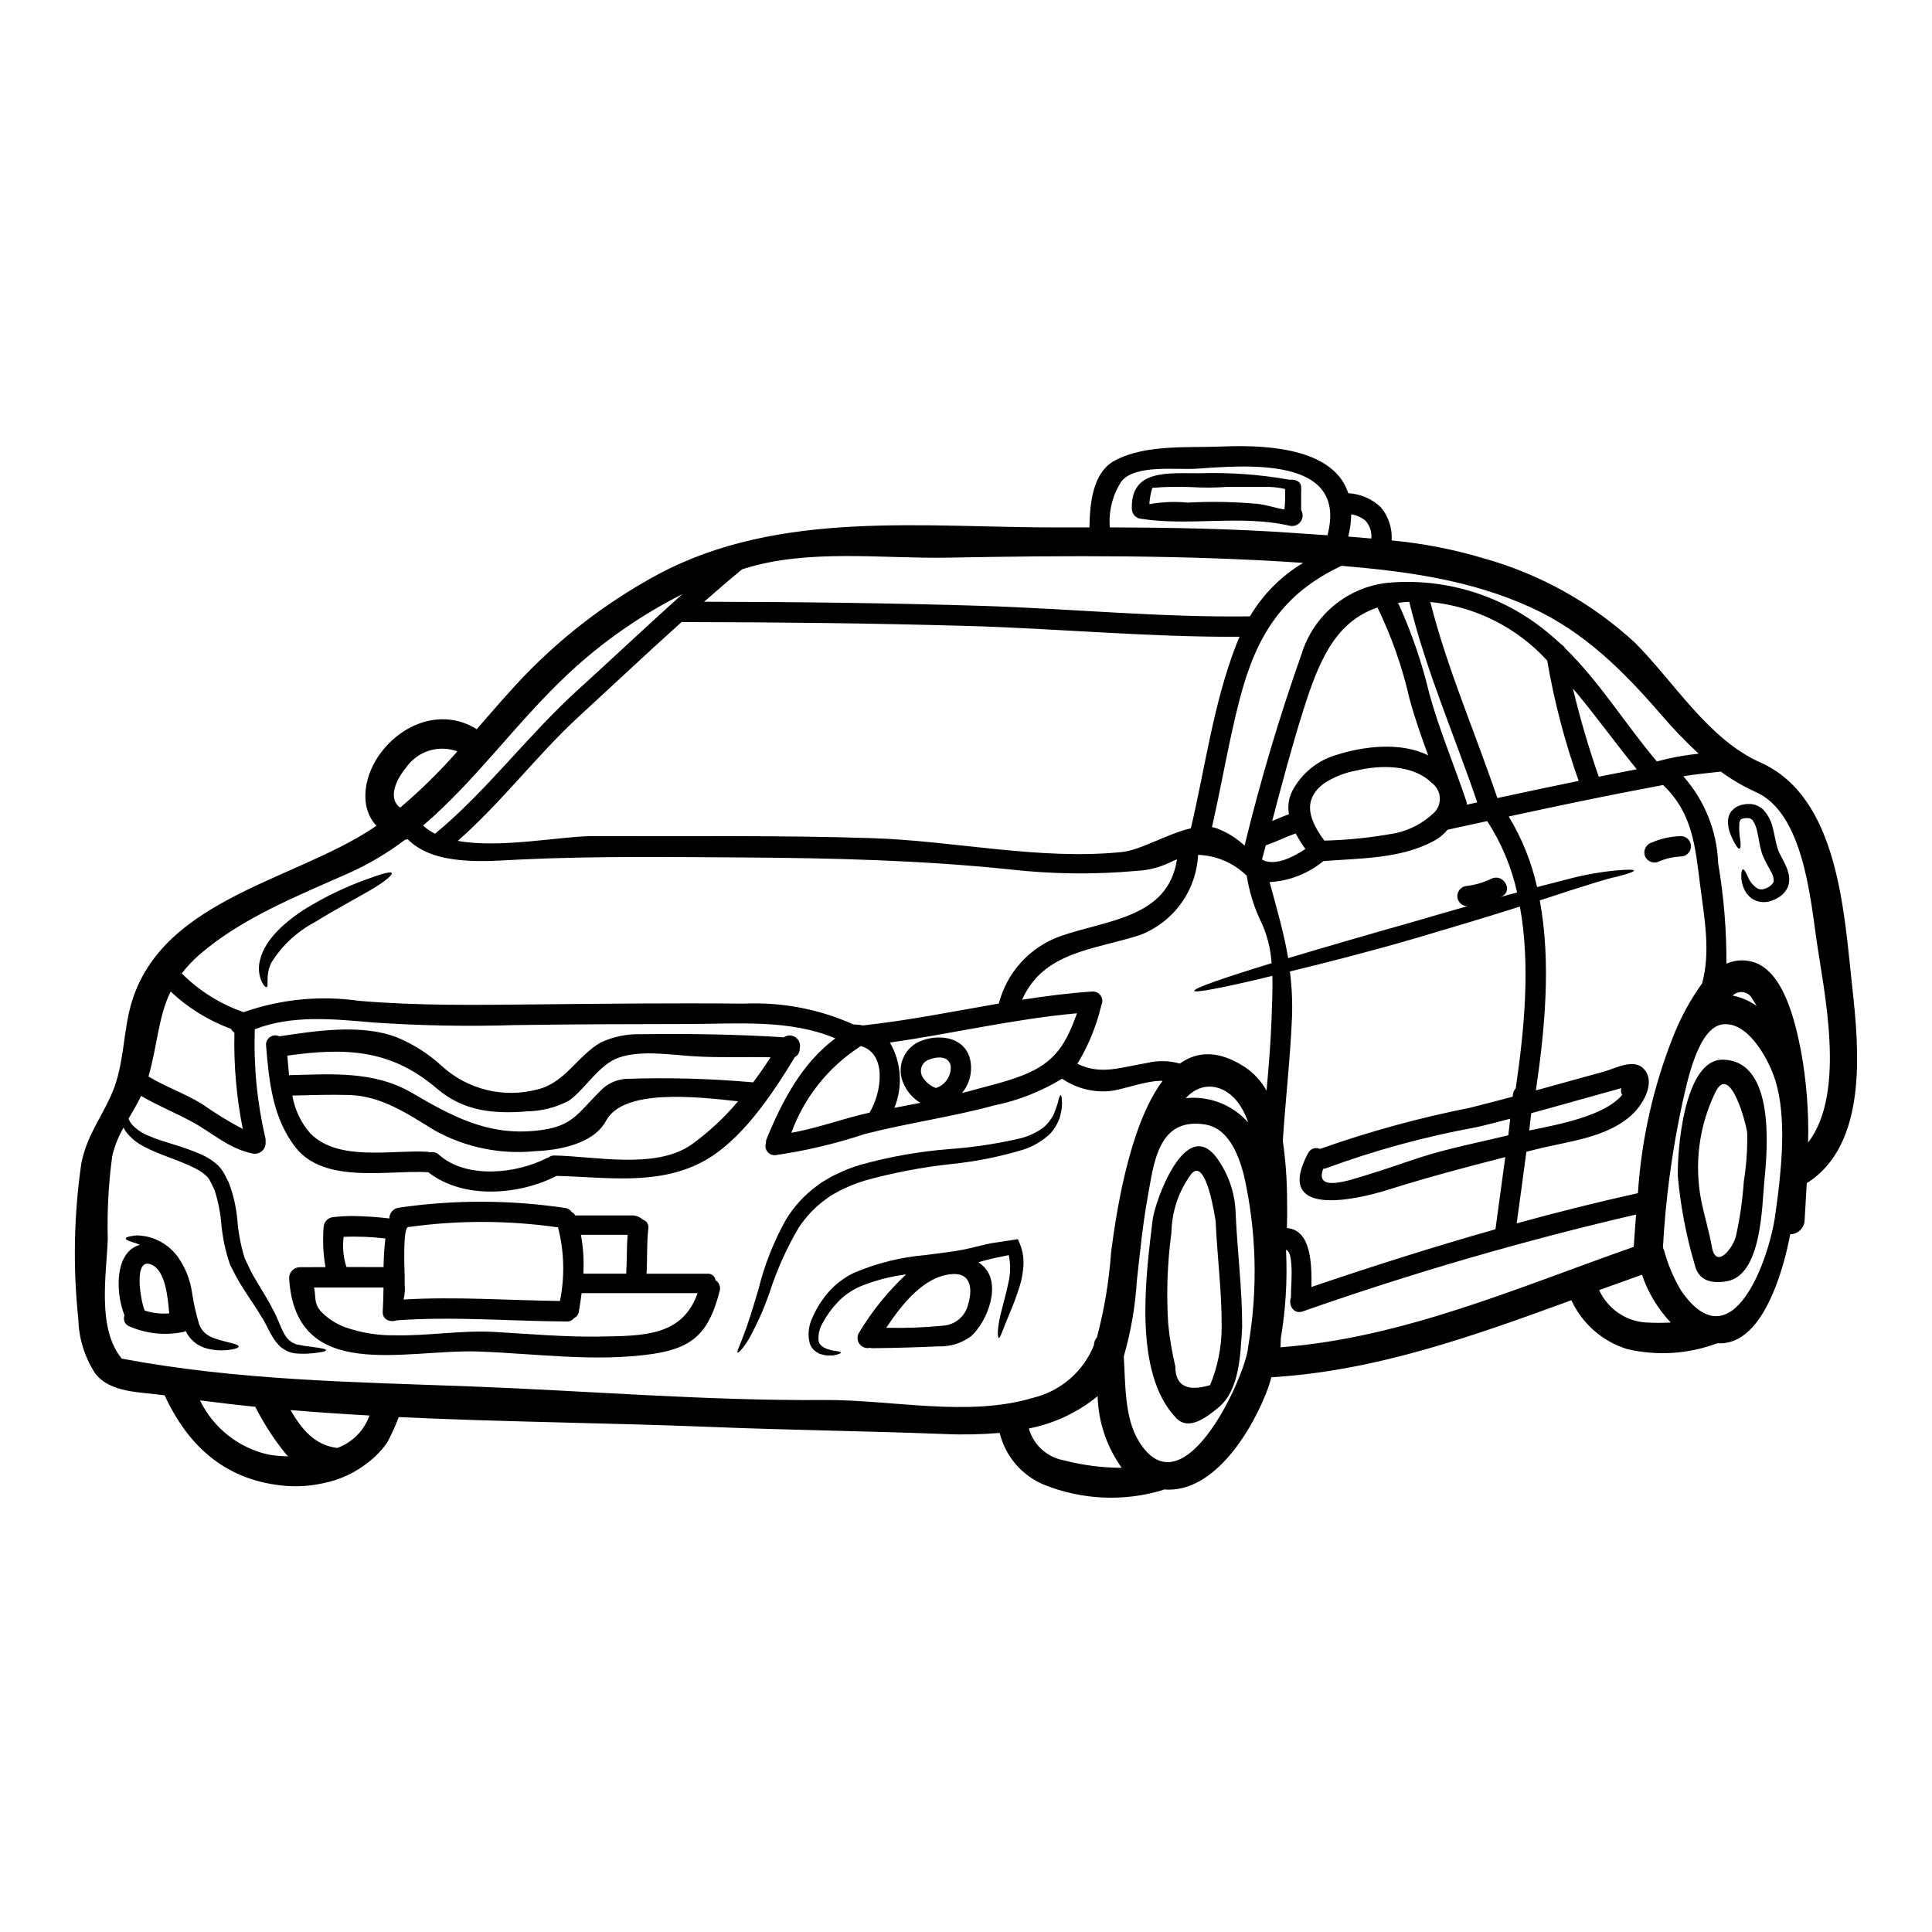
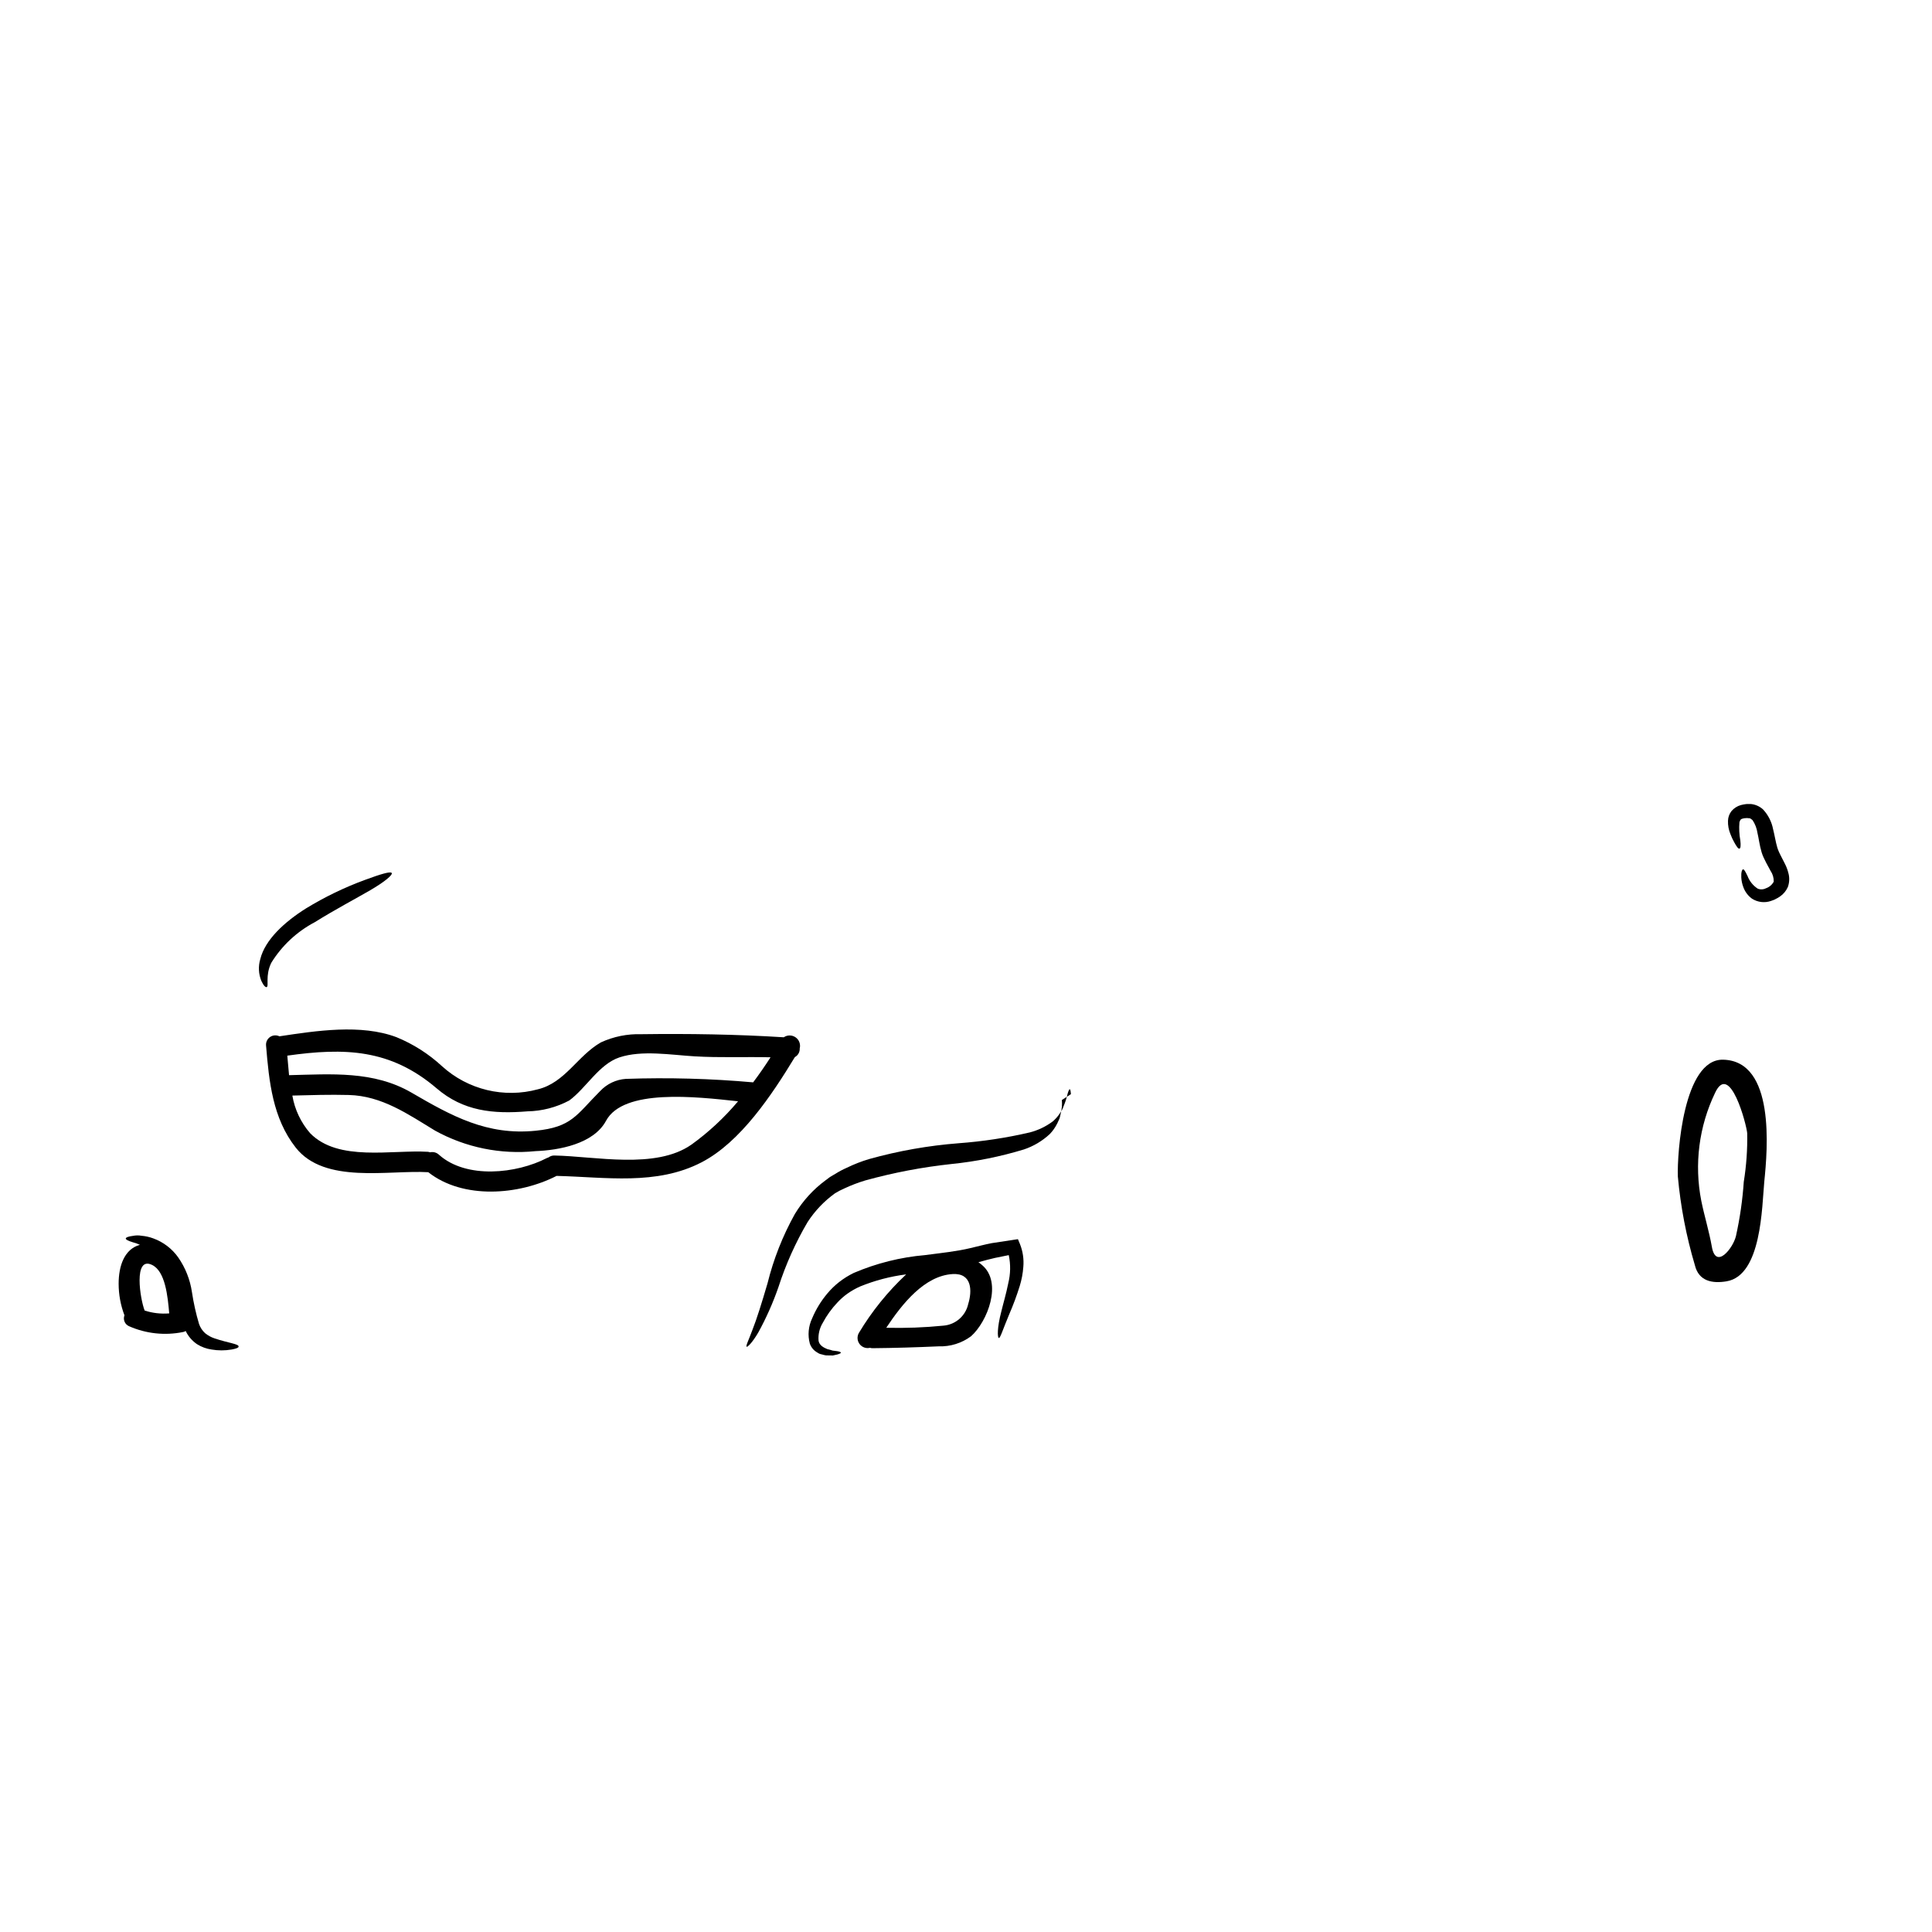
<svg xmlns="http://www.w3.org/2000/svg" fill="#000000" width="800px" height="800px" version="1.1" viewBox="144 144 512 512">
  <g>
-     <path d="m634.88 405.75c1.828 16.426 4.094 41.656-12.07 51.797-0.18 3.242-0.363 6.512-0.566 9.84-0.09 2.051-1.762 3.676-3.812 3.707-0.543 2.727-1.105 5.172-1.672 7.184-2.137 7.57-7.262 22.395-17.66 21.699-7.625 2.863-15.93 3.402-23.863 1.547-6.555-2.012-11.938-6.723-14.805-12.949-25.844 9.445-51.82 18.766-79.508 20.414-0.285 0.93-0.516 1.906-0.852 2.781-3.836 10.605-14.105 28.109-27.594 26.953-0.129 0.051-0.23 0.125-0.395 0.176v0.004c-10.309 3.09-21.363 2.59-31.352-1.414-5.906-2.434-10.297-7.543-11.809-13.75-4.93 0.418-9.883 0.512-14.828 0.285-20.441-0.789-40.855-1.031-61.297-1.855-27.441-1.105-55.348-1.316-83.125-2.625h0.004c-0.863 2.266-1.859 4.473-2.988 6.617-1.43 2.082-3.188 3.926-5.199 5.453-3.438 2.719-7.469 4.578-11.766 5.434-3.207 0.727-6.5 0.977-9.781 0.746-15.652-1.234-25.848-10.039-32.309-24.008-6.106-0.93-14.52-0.516-18.5-5.949h0.004c-2.727-4.246-4.242-9.16-4.379-14.207-1.453-13.742-1.188-27.613 0.789-41.293 1.445-7.207 4.812-11.328 7.801-17.844 3.219-7.055 3.168-14.262 4.723-21.648 6.379-30.168 43.113-34.949 64.879-49.453 0.285-0.18 0.516-0.395 0.789-0.566-4.723-5.074-3.344-13.543 1.445-19.68 6.297-8.059 16.703-11.227 25.152-5.902 3.371-3.859 6.719-7.773 10.234-11.582l-0.008-0.004c10.871-11.844 23.641-21.789 37.789-29.426 32.387-17.32 70.77-12.355 106.38-12.457 2.676-0.027 5.324 0 7.977 0 0.129-6.359 0.824-14.621 6.797-17.762 8.211-4.328 19.387-3.293 28.418-3.684 13.98-0.59 29.738 1.18 33.391 12.383v-0.004c3.219 0.168 6.269 1.484 8.598 3.707 2.066 2.453 3.102 5.609 2.883 8.805 8.297 0.781 16.496 2.375 24.48 4.766 14.891 4.176 28.582 11.816 39.957 22.293 10.477 10.449 19.387 25.586 33.309 31.793 20.766 9.273 22.133 39.777 24.344 59.68zm-11.711 41.035c10.234-13.312 4.144-40.148 2.137-54.27-1.621-11.555-3.758-33.129-15.91-38.574-3.305-1.488-6.445-3.32-9.371-5.457-3.316 0.363-6.641 0.695-9.934 1.234 5.66 6.379 8.926 14.523 9.238 23.043 1.5 8.793 2.231 17.699 2.191 26.617 2.172-0.957 4.613-1.133 6.898-0.492 8.414 2.293 11.414 16.426 12.82 23.402v0.004c1.492 8.074 2.141 16.285 1.93 24.492zm-8.004 13.953c1.262-10.324 2.164-22.859-1.18-31.883-1.879-5.023-7.027-14.238-13.512-13.383-6.488 0.855-9.371 15.297-10.629 20.859l-0.004 0.004c-2.727 12.613-4.449 25.422-5.148 38.305 0.117 0.234 0.223 0.477 0.312 0.727 0.992 3.711 2.492 7.269 4.449 10.578 13.543 19.742 23.426-8.238 25.023-20.055 0.219-1.652 0.453-3.375 0.684-5.152zm-5.637-50.176c-0.395-0.617-0.719-1.234-1.133-1.828l-0.004 0.004c-0.453-0.945-1.336-1.613-2.367-1.793-1.031-0.18-2.086 0.152-2.832 0.891 2.273 0.473 4.43 1.398 6.332 2.727zm-14.469-5.902c2.344-8.469 0.59-17.402-0.488-25.977-1.34-10.527-2.008-19.18-9.84-26.648-0.488 0.102-0.953 0.18-1.441 0.285-0.055 0-0.105 0.027-0.156 0.027-13.152 2.445-26.23 5.199-39.309 8.031l-0.004-0.004c3.512 5.785 6.051 12.109 7.519 18.715 2.859-0.742 5.535-1.441 7.977-2.059 4.211-1.137 8.508-1.918 12.848-2.34 3.113-0.285 4.812-0.285 4.84 0.023 0.027 0.309-1.621 0.879-4.531 1.621-2.887 0.594-7.16 2.035-12.309 3.633-2.473 0.824-5.199 1.723-8.109 2.648 3.062 16.426 1.316 34.395-1.031 50.352 6.027-1.645 12.047-3.344 18.074-4.992 3.012-0.828 7.746-3.504 10.398-0.828 3.543 3.543-0.129 9.523-2.859 12.125-6.668 6.297-17.066 7.156-25.586 9.316-0.848 0.207-1.695 0.441-2.547 0.645-0.824 6.332-1.699 12.637-2.574 18.973 10.711-2.961 21.445-5.637 32.125-8.004l0.008 0.004c0.93-14.242 4.082-28.254 9.348-41.52 1.953-4.984 4.519-9.703 7.644-14.043zm-15.164 89.797c2.289 0.137 4.582 0.145 6.871 0.027-3.426-3.621-6.027-7.945-7.621-12.668-3.781 1.34-7.57 2.703-11.352 4.07 1.078 2.371 2.766 4.418 4.891 5.926 2.125 1.504 4.613 2.418 7.211 2.644zm14.262-150.73-0.004 0.004c-3.5-3.242-6.812-6.691-9.91-10.32-10.062-11.609-20.441-22.043-34.676-28.5-15.961-7.25-32.77-9.496-50.047-10.965-15.598 7.336-22.602 18.406-27 35.398-2.91 11.176-4.762 22.605-7.336 33.852v-0.004c0.461 0.082 0.918 0.199 1.359 0.359 2.695 1.035 5.168 2.574 7.289 4.535 4.176-17.203 9.227-34.18 15.137-50.867 1.551-5.004 4.531-9.449 8.574-12.785s8.973-5.418 14.184-5.988c14.621-1.324 29.207 2.922 40.828 11.895 1.801 1.391 3.5 2.859 5.148 4.375v0.004c0.438 0.254 0.801 0.617 1.055 1.055 9.27 9.055 15.859 20.004 24.328 30.016 3.625-0.992 7.328-1.68 11.066-2.055zm-26.461 6.102c3.344-0.668 6.719-1.312 10.062-1.969-5.613-6.844-11.02-14.441-16.926-21.414 1.887 7.91 4.176 15.715 6.859 23.391zm9.266 124.6c0.18-2.828 0.395-5.715 0.617-8.574l-0.004 0.004c-29.902 6.945-59.406 15.52-88.375 25.691-2.449 0.852-3.859-1.852-3.066-3.731 0-0.078-0.023-0.102-0.023-0.152 0.023-2.887 0.336-5.766 0.102-8.625-0.129-1.75-0.336-3.293-1.367-3.859 0 0.152-0.023 0.309-0.023 0.461l0.004-0.004c0.355 7.684-0.113 15.383-1.391 22.965-0.027 0.824-0.051 1.645-0.078 2.445 32.641-2.496 62.996-15.906 93.602-26.613zm-3.062-40.262-0.004 0.004c-0.336-0.539-0.422-1.199-0.23-1.805-7.953 2.188-15.91 4.481-23.863 6.641-0.18 1.52-0.363 3.066-0.539 4.586 7.902-1.617 19.895-3.84 24.633-9.418zm-11.531-83.227-0.004 0.004c-3.684-10.371-6.477-21.039-8.34-31.883-8.059-8.816-19.086-14.348-30.973-15.523 4.508 17.789 11.895 34.598 17.762 51.957 7.184-1.559 14.367-3.074 21.551-4.547zm-16.684 81.477c2.215-15.16 3.969-32.41 1.109-48.164-8.137 2.574-17.508 5.402-27.492 8.34-12.359 3.606-23.918 6.539-33.457 8.855h-0.004c0.527 4.125 0.707 8.281 0.539 12.434-0.465 10.84-1.723 21.625-2.422 32.438 0.75 5.254 1.129 10.555 1.133 15.859 0.051 2.422 0.023 4.836-0.051 7.258 6.406 0.516 6.59 9.32 6.512 15.625 15.965-5.434 32.312-10.629 48.758-15.293 0.852-6.383 1.75-12.742 2.602-19.125-10.352 2.648-20.57 5.352-30.793 8.574-9.523 3.012-30.582 7.477-21.469-9.605l0.004 0.004c0.266-0.57 0.75-1.008 1.34-1.223 0.59-0.211 1.242-0.18 1.809 0.086 12.977-4.594 26.27-8.242 39.773-10.914 3.781-0.953 7.547-1.93 11.301-2.934 0.027-0.262 0.051-0.492 0.078-0.723 0.094-0.555 0.344-1.07 0.727-1.488zm-1.969 12.434c0.18-1.441 0.359-2.91 0.516-4.375-3.039 0.789-6.102 1.598-9.168 2.289h-0.004c-13.531 2.469-26.82 6.102-39.723 10.863-0.219 0.059-0.441 0.102-0.668 0.133-2.445 6.434 7.262 2.91 11.531 1.621 4.762-1.418 9.422-3.113 14.168-4.66 7.602-2.441 15.559-3.961 23.332-5.856zm-2.215-63.094c1.547-0.441 3.09-0.852 4.559-1.234h-0.008c-1.488-6.731-4.172-13.141-7.926-18.926-3.504 0.746-7.004 1.52-10.504 2.289v0.004c-1.039 1.25-2.316 2.285-3.762 3.039-8.906 4.723-19.355 4.481-29.164 5.277-4.035 3.32-9.02 5.266-14.238 5.562 1.934 7.184 3.809 13.488 4.918 20.156 9.32-2.805 20.598-6.078 32.797-9.523 5.07-1.492 9.984-2.91 14.695-4.246l0.004-0.004c-1.484-0.012-2.68-1.219-2.676-2.703 0.039-1.473 1.23-2.652 2.703-2.676 2.207-0.297 4.352-0.938 6.356-1.906 3.148-1.496 5.871 3.148 2.754 4.684-0.191 0.082-0.344 0.133-0.523 0.211zm-8.742-24.504 2.727-0.617c-6.023-17.734-13.59-34.91-18.02-53.16-1.027 0.051-2.008 0.152-2.961 0.285v-0.004c3.519 7.684 6.281 15.695 8.238 23.918 2.676 9.781 6.617 19.023 9.84 28.625 0.121 0.305 0.18 0.625 0.176 0.953zm-8.699 2.109c1.082-1.086 1.629-2.598 1.492-4.125-0.133-1.527-0.934-2.922-2.191-3.801-4.863-4.84-13.59-4.762-19.848-3.242v-0.004c-3.094 0.543-6.043 1.715-8.66 3.449-6.152 4.609-3.504 10.234 0.125 15.137 6.379-0.164 12.73-0.836 19-2.008 3.762-0.84 7.227-2.691 10.016-5.356zm-1.574-15.188c-1.832-4.969-3.582-9.934-4.973-15.082v-0.004c-1.895-8.328-4.734-16.414-8.469-24.094-11.453 3.891-15.676 14.621-19.77 27.594-3.012 9.578-5.586 19.285-8.133 28.988 1.465-0.617 2.934-1.262 4.453-1.801h-0.004c-0.391-2.113-0.074-4.293 0.902-6.203 2.438-4.617 6.648-8.047 11.664-9.504 7.211-2.324 17.07-3.504 24.332 0.105zm-15.062-57.465v-0.004c0.164-1.742-0.414-3.473-1.598-4.762-1.082-0.859-2.363-1.426-3.731-1.645-0.047 1.992-0.309 3.969-0.785 5.902 2.023 0.156 4.059 0.332 6.117 0.512zm-11.633-0.855c5.562-21.137-21.754-18.5-34.934-17.633-5.305 0.336-16.09-1.18-19.68 3.371v-0.004c-2.34 3.609-3.414 7.891-3.062 12.18 16.348 0.051 32.668 0.336 48.988 1.492 2.871 0.199 5.781 0.375 8.688 0.594zm-5.844 83.137c-0.957-1.312-1.816-2.688-2.574-4.117-2.676 0.926-5.223 2.238-7.926 3.148l-1.004 3.781c3.293 1.848 8.145-0.574 11.504-2.812zm-8.961 44.898c0.105-3.68 0.312-7.477 0.207-11.277-1.109 0.262-2.215 0.516-3.219 0.789-10.66 2.5-17.32 3.758-17.48 3.191-0.18-0.691 7.801-3.449 20.492-7.336v-0.004c-0.254-4.109-1.34-8.129-3.191-11.809-1.637-3.613-2.777-7.43-3.394-11.352-3.449-3.406-8.055-5.383-12.898-5.535-0.23 4.656-1.809 9.145-4.547 12.922-2.738 3.773-6.516 6.668-10.871 8.332-12.41 3.969-25.539 4.375-31.227 17.145 6.18-0.977 12.355-1.773 18.613-2.188h-0.004c0.898-0.055 1.754 0.371 2.246 1.121 0.496 0.75 0.551 1.707 0.148 2.508-0.027 0.148-0.059 0.297-0.102 0.441-1.293 5.312-3.398 10.395-6.242 15.07 6.203 3.066 11.414 0.953 18.535-0.227v-0.004c2.84-0.68 5.809-0.617 8.621 0.18 4.582-3.266 10.27-3.652 17.352 1.004 2.34 1.59 4.266 3.715 5.625 6.199 0.566-6.379 1.109-12.762 1.336-19.172zm-5.738-106.55c3.449-5.824 8.297-10.695 14.109-14.168-31.281-2.137-62.656-1.969-93.988-1.391-17.531 0.336-37.098-2.422-54.113 2.91-0.203 0.051-0.414 0.152-0.617 0.203-3.398 2.805-6.719 5.664-10.039 8.574 24.664 0.051 49.324 0.336 73.961 1.105 23.527 0.758 47.184 3.102 70.688 2.766zm-0.395 193.07h0.004c2.547-14.996 2.121-30.348-1.258-45.176-1.441-5.379-4.094-12.332-10.375-13.258-12.434-1.855-13.438 10.398-15.109 19.461-1.312 7.262-2.008 14.598-2.828 21.906h-0.004c-0.41 6.816-1.578 13.57-3.473 20.133 0.465 7.336 0.18 16.113 3.887 22.293 11.48 19.102 27.391-15.059 28.938-23.812zm-0.074-58.949c-0.422-1.25-0.957-2.457-1.598-3.606-3.426-6.18-10.234-8.086-14.93-2.828v-0.004c6.227-0.645 12.379 1.754 16.527 6.438zm-3.238-126.4c0.312-0.789 0.617-1.574 0.953-2.312-24.25 0.152-48.629-2.238-72.879-2.887-24.867-0.695-49.734-0.977-74.578-1.004-0.152 0-0.227-0.051-0.359-0.051-9.141 8.211-18.105 16.656-27.16 24.969-11.328 10.453-20.648 22.938-32.203 33.062 11.414 2.086 27.312-1.285 36.066-1.258 24.531 0.102 49.168-0.262 73.676 0.539 21.906 0.695 44.359 5.902 66.266 3.68 4.941-0.488 11.992-4.836 18.273-6.297 3.836-16.242 5.922-32.773 11.945-48.441zm-15.625 56.68c-0.664 0.238-1.309 0.523-1.934 0.852-2.703 1.289-5.633 2.031-8.625 2.188-11.281 1.027-22.641 0.895-33.898-0.395-23.531-2.422-46.699-2.988-70.355-3.148-19.746-0.102-39.414-0.395-59.133 0.539-9.141 0.441-22.73 1.855-29.914-5.352h-0.004c-0.227 0.047-0.461 0.082-0.691 0.102-4.652 3.539-9.699 6.527-15.035 8.906-13.488 6-28.215 11.809-39.516 21.602h-0.004c-1.703 1.484-3.258 3.141-4.633 4.934 4.617 4.625 10.223 8.137 16.398 10.27 9.777-3.445 20.246-4.477 30.508-3.012 15.625 1.34 30.918 1.105 46.594 0.953 18.5-0.18 36.969-0.395 55.426-0.203h0.004c9.984-0.465 19.941 1.422 29.062 5.512 0.863 0.016 1.723 0.102 2.574 0.258 12.07-1.316 24.008-3.731 35.965-5.793h-0.004c2.117-8.219 8.145-14.871 16.117-17.789 12.535-4.426 28.707-4.812 31.098-20.414zm-3.809 58.695c-4.633-0.125-10.965 2.578-14.52 2.754h-0.004c-4.297 0.273-8.562-0.895-12.121-3.32-5.602 3.414-11.75 5.824-18.176 7.129-11.328 3.066-22.934 4.637-34.242 7.57h-0.004c-7.668 2.551-15.551 4.41-23.551 5.562-0.82 0.074-1.625-0.277-2.129-0.93-0.508-0.648-0.648-1.516-0.371-2.293-0.023-0.395 0.047-0.793 0.207-1.156 4.144-10.094 9.395-20.055 18.172-26.566-12.152-5.172-26.336-3.809-39.309-3.809-15.16 0.027-30.309 0.051-45.461 0.285l0.004-0.004c-12.586 0.398-25.184 0.168-37.746-0.691-10.426-0.902-21.414-2.062-31.328 1.801h0.004c-0.348 9.746 0.605 19.492 2.828 28.984 0.035 0.238 0.043 0.48 0.027 0.723v0.488c-0.012 0.832-0.395 1.617-1.039 2.148-0.645 0.531-1.488 0.75-2.309 0.605-6.254-1.207-10.707-5.457-16.137-8.414-4.453-2.449-9.164-4.301-13.512-6.875-0.98 2.059-2.164 4.043-3.32 6.027l-0.004-0.004c0.25 0.645 0.617 1.238 1.082 1.746 1.199 1.242 2.656 2.199 4.269 2.809 3.707 1.699 8.703 2.574 14.266 5.098 1.527 0.715 2.934 1.66 4.168 2.805 0.668 0.699 1.23 1.488 1.676 2.344 0.359 0.672 0.691 1.344 1.055 2.035 1.238 3.211 2.016 6.582 2.316 10.012 0.234 3.039 0.77 6.051 1.598 8.984l0.309 1.004c0.012 0.062 0.027 0.121 0.051 0.184l0.105 0.203 0.227 0.516c0.336 0.668 0.668 1.34 0.98 2.035 0.605 1.258 1.285 2.477 2.035 3.652 1.34 2.363 2.91 4.688 4.043 7.031 1.34 2.266 2.008 4.723 2.961 6.332 0.645 1.441 1.867 2.543 3.367 3.039 1.363 0.297 2.738 0.52 4.121 0.668 2.363 0.285 3.707 0.566 3.707 0.875 0 0.309-1.316 0.594-3.734 0.824v-0.004c-1.531 0.16-3.074 0.16-4.606 0-1.09-0.164-2.129-0.578-3.039-1.207l-0.746-0.539-0.59-0.645c-0.41-0.441-0.777-0.914-1.105-1.418-1.395-2.031-2.086-4.168-3.477-6.176-1.211-2.113-2.781-4.223-4.352-6.746h-0.004c-0.836-1.254-1.609-2.551-2.312-3.887-0.336-0.672-0.668-1.344-1.031-2.012l-0.246-0.504-0.129-0.262c-0.129-0.336-0.102-0.254-0.152-0.395l-0.414-1.211c-0.961-3.188-1.582-6.465-1.852-9.781-0.277-2.934-0.883-5.824-1.805-8.625-0.336-0.695-0.691-1.391-1.027-2.062-0.215-0.496-0.52-0.953-0.902-1.336-0.879-0.863-1.887-1.582-2.984-2.137-4.684-2.394-9.84-3.68-13.824-5.902v-0.004c-1.941-0.961-3.613-2.387-4.879-4.144-0.164-0.266-0.312-0.539-0.441-0.824-1.371 2.352-2.387 4.898-3.008 7.555-0.984 7.293-1.383 14.652-1.184 22.012-0.359 9.578-2.883 23.637 3.707 31.664 30.699 5.766 61.375 6.203 92.496 7.363 31.199 1.18 62.43 3.832 93.652 3.602 17.895-0.125 38.074 4.637 55.496-0.617h0.004c7.25-1.801 13.199-6.969 15.988-13.898-0.004-0.762 0.277-1.496 0.789-2.062 1.957-7.371 3.219-14.914 3.758-22.523 1.168-9.008 4.566-33.379 13.652-45.477zm-26.285 100.54c5.039 1.32 10.23 1.996 15.445 2.008-3.984-5.559-6.211-12.188-6.387-19.023l-0.176 0.191c-5.242 4.231-11.438 7.121-18.047 8.418 1.207 4.316 4.758 7.574 9.164 8.406zm-10.812-101.99c8.934-3.504 11.559-8.66 14.418-16.453-16.707 1.496-33.031 5.406-49.594 7.75 3.047 5.281 3.484 11.672 1.18 17.316 2.316-0.438 4.609-0.879 6.898-1.34v0.004c-1.879-1.125-3.379-2.785-4.309-4.766-1.125-2.195-1.223-4.769-0.277-7.043 0.945-2.277 2.848-4.019 5.191-4.766 5.148-1.801 11.664-0.516 12.695 5.66 0.484 2.969-0.34 6.004-2.266 8.316 0.539-0.152 1.082-0.254 1.621-0.414 4.812-1.363 9.781-2.441 14.441-4.266zm-22.809 3.293c2.449-0.879 3.992-3.312 3.734-5.902-0.668-2.754-3.836-2.363-6-1.469-0.934 0.414-1.613 1.25-1.82 2.25-0.211 1.004 0.074 2.043 0.766 2.797 0.781 1.125 1.91 1.969 3.215 2.391 0.027-0.016 0.051-0.043 0.105-0.062zm-17.758 6.59c3.344-5.586 4.555-15.625-2.215-17.633h-0.152l-0.312 0.23h-0.004c-8.316 5.426-14.652 13.402-18.047 22.73 7.031-1.207 13.75-3.809 20.727-5.328zm-77.391-111.96c9.32-8.441 18.434-17.094 27.805-25.461-11 5.543-21.16 12.621-30.172 21.02-13.777 12.875-24.559 28.371-38.574 40.316 0.953 0.871 2.027 1.598 3.191 2.16 13.734-11.363 24.52-26.016 37.75-38.035zm-31.848 16.215 0.004 0.004c-5.016-1.852-10.645-0.047-13.645 4.375-2.652 3.148-4.84 8.137-1.52 10.527 5.418-4.582 10.488-9.566 15.164-14.902zm-31.844 184.6 0.004 0.004c3.996-1.438 7.133-4.594 8.547-8.602-6.977-0.387-13.949-0.867-20.93-1.441 2.938 4.977 6.223 9.227 12.383 10.051zm-12.988 2.211 0.004 0.004c-0.184-0.148-0.359-0.312-0.516-0.488-3.184-3.906-5.934-8.145-8.211-12.637-4.918-0.492-9.785-1.082-14.648-1.699v-0.004c3.551 7.34 10.273 12.645 18.238 14.391 1.695 0.273 3.406 0.422 5.125 0.445zm-12.027-86.742c-1.68-8.395-2.422-16.953-2.219-25.512-0.379-0.273-0.691-0.625-0.922-1.027-5.941-2.184-11.383-5.547-15.988-9.887-3.293 6.797-3.449 14.031-5.867 22.527 4.609 2.781 9.707 4.508 14.289 7.336h-0.004c3.422 2.418 7 4.613 10.711 6.562z" />
    <path d="m618 375.59c0.273 1.164 0.199 2.383-0.211 3.504-0.453 1.008-1.172 1.871-2.086 2.496-0.367 0.254-0.754 0.477-1.156 0.668l-0.285 0.156-0.074 0.023-0.207 0.078-0.023 0.023-0.102 0.027-0.492 0.18v0.004c-1.691 0.594-3.562 0.375-5.07-0.594-1.055-0.766-1.852-1.836-2.293-3.062-0.309-0.816-0.492-1.676-0.543-2.551-0.074-1.414 0.207-2.16 0.492-2.16 0.285 0 0.617 0.641 1.156 1.75h0.004c0.527 1.402 1.492 2.594 2.754 3.398 0.719 0.266 1.516 0.211 2.188-0.152 0.859-0.309 1.574-0.922 2.008-1.727 0.027-1.027-0.27-2.035-0.852-2.883-0.395-0.719-0.789-1.469-1.18-2.188-0.203-0.395-0.438-0.852-0.668-1.367s-0.336-0.789-0.516-1.363c-0.59-2.008-0.742-3.656-1.105-5.148-0.176-1.195-0.617-2.34-1.289-3.348-0.207-0.184-0.43-0.348-0.668-0.488-0.203-0.023-0.824-0.074-0.824-0.074-0.238 0-0.48 0.02-0.719 0.051-0.828 0.176-1.004 0.23-1.262 1.027h-0.004c-0.137 1.625-0.059 3.262 0.234 4.863 0.152 1.316 0.078 2.086-0.23 2.164-0.312 0.078-0.746-0.516-1.367-1.648-0.402-0.707-0.746-1.445-1.027-2.211-0.469-1.121-0.688-2.328-0.645-3.543 0.027-0.926 0.352-1.82 0.926-2.547 0.652-0.773 1.523-1.332 2.496-1.598 0.434-0.109 0.871-0.195 1.316-0.254h0.102l0.023-0.027h0.617c0.188-0.016 0.379-0.016 0.566 0 1.211 0.117 2.348 0.621 3.246 1.441 1.352 1.453 2.273 3.254 2.652 5.199 0.438 1.723 0.695 3.477 1.105 4.836v0.004c0.109 0.367 0.242 0.727 0.395 1.082 0.129 0.254 0.254 0.59 0.465 0.98 0.395 0.742 0.789 1.516 1.156 2.262 0.445 0.859 0.777 1.773 0.996 2.715z" />
    <path d="m600.62 424.83c13.875 0.285 11.809 23.758 10.938 32.273-0.641 6.691-0.691 24.918-10.012 26.461-3.707 0.617-7.359 0.027-8.391-4.297-2.281-7.664-3.789-15.539-4.508-23.5-0.207-6.047 1.461-31.148 11.973-30.938zm5.512 32.273c0.676-4.219 0.977-8.492 0.898-12.77-0.152-2.188-4.582-19.152-8.52-10.711v0.004c-4.273 8.887-5.555 18.922-3.652 28.598 0.824 4.07 2.086 8.113 2.805 12.203 1.078 6.125 5.586 0.336 6.356-2.754l0.004-0.004c1.074-4.805 1.777-9.688 2.106-14.602z" />
-     <path d="m589.52 365.57c1.453 0.055 2.602 1.25 2.602 2.703 0 1.453-1.148 2.644-2.602 2.699-2.195 0.105-4.352 0.621-6.359 1.52-1.441 0.387-2.926-0.465-3.316-1.902-0.348-1.438 0.488-2.894 1.902-3.324 2.465-1.047 5.102-1.621 7.773-1.695z" />
-     <path d="m488.82 279.2c0.559 0.949 0.504 2.137-0.137 3.035-0.637 0.895-1.746 1.328-2.824 1.109-13.156-3.035-26.648 0.23-39.902-1.93-1.184-0.312-2.004-1.379-2.008-2.602-0.312-10.477 9.496-9.367 17.812-9.395 8.043-0.262 16.09 0.316 24.012 1.723 1.418-0.18 3.039 0.438 3.039 1.883v0.285-0.004c0.051 0.336 0.051 0.672 0 1.004zm-4.301-1.695c0.078-1.18 0.051-2.754 0.027-3.914h-0.004c-1.836-0.438-3.723-0.625-5.613-0.566h-9.523c-3.273 0.234-6.562 0.254-9.84 0.051-3.398-0.137-6.805-0.07-10.195 0.203-0.43 1.41-0.695 2.863-0.785 4.332 3.352-0.602 6.773-0.742 10.164-0.414 6.168-0.34 12.352-0.227 18.5 0.336 2.422 0.23 4.918 1.18 7.133 1.469 0.059-0.496 0.109-0.984 0.133-1.5z" />
-     <path d="m471.46 465.53c0.441 10.062 1.75 20.105 1.727 30.168-0.465 6.723-0.516 16.582-6.297 21.316-2.648 2.16-7.695 6.41-11.172 2.805-11.531-11.996-8.059-37.637-6.258-52.543 0.543-4.66 8.52-27.316 16.785-16.707l0.004 0.008c3.246 4.32 5.066 9.551 5.211 14.953zm-3.703 30.168c0.051-9.367-1.18-18.66-1.598-28.008 0-0.051-2.445-17.504-6.488-12.535-3.305 4.492-5.133 9.898-5.227 15.473-1.09 8.047-1.375 16.18-0.852 24.277 0.379 3.769 1.008 7.512 1.883 11.199 0 5.117 3.062 6.797 9.215 4.969 2.016-4.875 3.055-10.098 3.066-15.371z" />
-     <path d="m425.41 435.51c0.102 1.238-0.012 2.484-0.336 3.68-0.07 0.43-0.176 0.852-0.309 1.266-0.203 0.395-0.414 0.875-0.617 1.34h-0.004c-0.504 0.996-1.152 1.918-1.926 2.727-1.973 1.84-4.316 3.238-6.879 4.094-6.258 1.906-12.691 3.199-19.203 3.859-7.715 0.828-15.348 2.285-22.828 4.352-1.895 0.57-3.742 1.277-5.535 2.113-0.852 0.371-1.68 0.801-2.473 1.285l-1.18 0.668-1.211 0.875c-2.883 2.074-5.356 4.668-7.285 7.648-3.188 5.426-5.769 11.184-7.703 17.172-1.441 4.172-3.234 8.211-5.359 12.078-1.594 2.727-2.859 3.887-3.062 3.781-0.336-0.152 0.516-1.75 1.547-4.559 1.105-2.801 2.418-6.977 3.965-12.254 1.586-6.41 4.019-12.582 7.234-18.352 2.109-3.492 4.879-6.535 8.16-8.957l1.18-0.879 1.441-0.848c0.93-0.59 1.902-1.105 2.91-1.547 1.945-0.953 3.969-1.746 6.047-2.359 7.742-2.16 15.672-3.559 23.68-4.18 6.34-0.465 12.629-1.422 18.82-2.859 2.203-0.562 4.273-1.551 6.098-2.91 0.691-0.586 1.297-1.258 1.805-2.008 0.23-0.363 0.438-0.695 0.668-1.031 0.168-0.34 0.312-0.691 0.438-1.055 0.441-1.043 0.789-2.125 1.039-3.231 0.23-0.789 0.414-1.207 0.566-1.207 0.156 0 0.258 0.449 0.312 1.297z" />
+     <path d="m425.41 435.51c0.102 1.238-0.012 2.484-0.336 3.68-0.07 0.43-0.176 0.852-0.309 1.266-0.203 0.395-0.414 0.875-0.617 1.34h-0.004c-0.504 0.996-1.152 1.918-1.926 2.727-1.973 1.84-4.316 3.238-6.879 4.094-6.258 1.906-12.691 3.199-19.203 3.859-7.715 0.828-15.348 2.285-22.828 4.352-1.895 0.57-3.742 1.277-5.535 2.113-0.852 0.371-1.68 0.801-2.473 1.285c-2.883 2.074-5.356 4.668-7.285 7.648-3.188 5.426-5.769 11.184-7.703 17.172-1.441 4.172-3.234 8.211-5.359 12.078-1.594 2.727-2.859 3.887-3.062 3.781-0.336-0.152 0.516-1.75 1.547-4.559 1.105-2.801 2.418-6.977 3.965-12.254 1.586-6.41 4.019-12.582 7.234-18.352 2.109-3.492 4.879-6.535 8.16-8.957l1.18-0.879 1.441-0.848c0.93-0.59 1.902-1.105 2.91-1.547 1.945-0.953 3.969-1.746 6.047-2.359 7.742-2.16 15.672-3.559 23.68-4.18 6.34-0.465 12.629-1.422 18.82-2.859 2.203-0.562 4.273-1.551 6.098-2.91 0.691-0.586 1.297-1.258 1.805-2.008 0.23-0.363 0.438-0.695 0.668-1.031 0.168-0.34 0.312-0.691 0.438-1.055 0.441-1.043 0.789-2.125 1.039-3.231 0.23-0.789 0.414-1.207 0.566-1.207 0.156 0 0.258 0.449 0.312 1.297z" />
    <path d="m414.29 473.66c0.773 1.926 1.082 4.008 0.902 6.074-0.125 1.723-0.445 3.422-0.953 5.074-0.789 2.539-1.719 5.035-2.777 7.477-1.699 4.016-2.363 6.356-2.754 6.297-0.395-0.059-0.488-2.703 0.641-6.977 0.516-2.164 1.285-4.688 1.855-7.547l-0.004 0.004c0.609-2.438 0.656-4.981 0.133-7.438-1.207 0.254-2.394 0.488-3.68 0.746-1.395 0.309-2.859 0.719-4.352 1.129l-0.004 0.004c0.332 0.23 0.648 0.48 0.953 0.746 5.512 4.633 1.418 15.035-2.91 18.871-2.477 1.844-5.508 2.785-8.594 2.676-5.816 0.262-11.691 0.441-17.508 0.492-0.227 0.004-0.453-0.031-0.672-0.105-1.039 0.25-2.125-0.141-2.769-0.996-0.645-0.855-0.719-2.008-0.188-2.938 3.434-5.734 7.652-10.957 12.535-15.523-4.18 0.531-8.27 1.605-12.176 3.191-1.184 0.523-2.312 1.16-3.371 1.906-0.973 0.691-1.867 1.484-2.676 2.359-1.535 1.617-2.844 3.438-3.891 5.406-0.855 1.418-1.242 3.07-1.105 4.723 0.203 1.211 1.312 1.801 2.312 2.215 0.543 0.125 1.004 0.254 1.418 0.395 0.488 0.051 0.879 0.102 1.211 0.152 0.641 0.102 0.977 0.254 0.977 0.395 0 0.137-0.309 0.312-0.953 0.488-0.336 0.078-0.719 0.156-1.18 0.262-0.516 0-1.133 0-1.828-0.027l0.004-0.004c-0.367-0.051-0.73-0.137-1.082-0.254-0.43-0.062-0.836-0.23-1.184-0.488-0.938-0.512-1.652-1.355-2.004-2.363-0.605-2.238-0.387-4.625 0.617-6.719 0.992-2.367 2.34-4.57 3.988-6.535 0.941-1.133 1.996-2.16 3.152-3.066 1.203-0.941 2.508-1.754 3.883-2.422 6.008-2.566 12.383-4.164 18.895-4.723 4.246-0.562 8.363-0.977 11.992-1.852 1.934-0.441 3.758-0.953 5.664-1.316 1.934-0.285 3.809-0.59 5.613-0.852l1.34-0.203zm-13.723 15.984c1.105-3.543 1.055-8.312-4.117-8.004-7.414 0.441-13.312 7.801-17.586 14.238l0.004-0.004c5.062 0.125 10.125-0.066 15.164-0.566 3.18-0.262 5.824-2.555 6.539-5.664z" />
    <path d="m351.71 418.89c0.949-0.648 2.195-0.641 3.137 0.02 0.938 0.656 1.371 1.828 1.086 2.941 0.051 0.949-0.449 1.84-1.285 2.289-6.078 10.012-14.391 22.527-24.715 27.879-11.945 6.207-25.457 3.918-38.434 3.606-9.984 5.117-24.766 6.297-34.008-0.98h-0.051c-10.477-0.613-27.414 3.219-35.062-6.512-6.125-7.773-7.086-17.531-7.871-27.082-0.074-0.883 0.332-1.738 1.066-2.238 0.73-0.5 1.676-0.57 2.473-0.18 9.758-1.465 21.602-3.316 31.023 0.23 4.441 1.816 8.52 4.418 12.047 7.672 6.879 6.266 16.488 8.582 25.465 6.133 7.207-1.773 10.477-8.906 16.68-12.434 3.34-1.531 6.988-2.273 10.66-2.16 12.477-0.172 25.332 0.031 37.789 0.816zm-3.5 5.301c-6.746-0.152-13.465 0.152-20.184-0.254-6.152-0.363-13.926-1.699-19.871 0.285-5.406 1.801-8.805 8.109-13.285 11.414-3.426 1.828-7.234 2.816-11.117 2.883-9.055 0.742-16.969-0.027-24.047-6.102-12.254-10.477-24.43-10.789-39.57-8.66 0.129 1.648 0.285 3.398 0.465 5.176 11.199-0.262 22.395-1.211 32.461 4.633 10.66 6.203 20.004 11.379 32.852 10.094 9.68-0.953 10.812-4.195 17.145-10.527 1.781-1.895 4.215-3.047 6.809-3.219 11.25-0.387 22.512-0.078 33.723 0.922 1.637-2.172 3.156-4.383 4.621-6.652zm-21.008 23.172h0.004c4.586-3.309 8.746-7.172 12.383-11.508-11.277-1.234-30.379-3.398-34.988 5.176-3.293 6.125-12.457 7.797-18.688 8.031-9.219 0.941-18.508-0.953-26.621-5.434-7.156-4.348-14.078-9.215-22.859-9.445-4.996-0.129-9.961 0.023-14.957 0.152 0.625 3.699 2.262 7.156 4.723 9.988 7.477 7.621 21.547 4.328 31.25 4.918h0.004c0.184 0.027 0.363 0.07 0.543 0.129 0.848-0.188 1.734 0.062 2.359 0.668 7.234 6.461 20.543 5.019 28.574 0.852h0.004c0.148-0.07 0.301-0.133 0.461-0.18 0.445-0.336 0.988-0.508 1.547-0.488 10.75 0.195 26.797 3.746 36.266-2.867z" />
-     <path d="m333.61 483.27c0.98 0.586 1.438 1.762 1.109 2.856-2.754 10.66-6.644 15.035-17.762 16.684-15.27 2.211-30.895-0.105-46.207-0.645-19.414-0.691-48.348 8.551-50.125-19.332 0-0.051 0.027-0.074 0.027-0.125h-0.004c-0.027-0.336 0.023-0.672 0.156-0.98v-0.051c0.418-1.074 1.426-1.797 2.574-1.855 2.289-0.023 4.582-0.023 6.875-0.023-0.605-3.484-0.773-7.031-0.492-10.555 0.047-1.477 1.23-2.66 2.703-2.707 1.668-0.195 3.344-0.289 5.019-0.281 3.238 0.047 6.469 0.262 9.684 0.645 0.016-1.453 1.102-2.676 2.547-2.856 14.648-2.129 29.531-2.098 44.172 0.102 0.66 0.09 1.242 0.469 1.598 1.031 0.402 0.215 0.742 0.535 0.98 0.926h14.727c1.156-0.078 2.293 0.32 3.148 1.105 1.047 0.316 1.68 1.375 1.469 2.445-0.465 3.938-0.23 7.926-0.465 11.891h16.426c0.953 0.047 1.734 0.777 1.84 1.727zm-4.723 3.426-30.57-0.004c-0.074 0-0.125-0.023-0.176-0.023-0.207 1.672-0.465 3.32-0.746 4.918h-0.004c-0.082 0.758-0.566 1.414-1.262 1.723-0.473 0.602-1.207 0.938-1.969 0.902-15.035-0.102-30.043-1.391-45.051-0.309-1.672 0.617-3.832-0.156-3.68-2.363 0.129-2.109 0.18-4.223 0.203-6.332 0-0.027-16.887 0.027-18.406 0 0.566 2.473-0.152 4.117 1.828 6.332v0.004c1.797 1.859 3.992 3.289 6.418 4.188 4.215 1.48 8.66 2.203 13.129 2.137 8.906 0.203 17.789-1.418 26.672-0.875 9.191 0.512 18.41 1.363 27.598 1.207 11.484-0.191 21.949 0.004 26.004-11.508zm-18.574-15.449h-12.355c0.613 3.394 0.828 6.848 0.641 10.293h11.355c0.207-3.418 0.105-6.867 0.359-10.293zm-17.918 17.531v-0.004c1.312-6.457 1.137-13.133-0.516-19.512-13.172-1.891-26.543-1.918-39.723-0.074-1.414 0.152-0.977 11.223-0.926 12.434 0 0.285 0.027 1.469 0.027 2.777h0.004c0.117 1.34 0.012 2.688-0.312 3.992 13.824-0.82 27.625 0.207 41.445 0.387zm-46.746-8.98c0.031-2.539 0.195-5.074 0.488-7.598-3.672-0.426-7.375-0.57-11.07-0.434-0.352 2.688-0.098 5.426 0.746 8.004 3.293 0 6.566 0.027 9.836 0.027z" />
    <path d="m247.81 375.35c0.312 0.516-1.906 2.363-5.715 4.582s-9.164 5.023-14.695 8.469c-4.731 2.496-8.707 6.211-11.512 10.762-1.672 3.449-0.539 6.203-1.234 6.434-0.254 0.102-0.824-0.395-1.391-1.648-0.754-1.84-0.852-3.883-0.281-5.789 1.258-5.074 6.332-9.785 12.098-13.414 4.965-3.035 10.215-5.574 15.676-7.578 4.164-1.535 6.746-2.305 7.055-1.816z" />
    <path d="m207.23 500.85c0.027 0.309-0.641 0.562-1.855 0.789l0.004-0.004c-1.762 0.305-3.562 0.305-5.324 0-1.367-0.195-2.672-0.68-3.84-1.41-1.293-0.883-2.332-2.09-3.012-3.504-0.203 0.148-0.445 0.246-0.695 0.281-4.816 0.98-9.816 0.441-14.312-1.543-1.113-0.477-1.648-1.754-1.211-2.883-1.023-2.68-1.543-5.523-1.543-8.391 0-4.723 1.52-9.164 5.637-10.297-0.633-0.297-1.293-0.531-1.969-0.699-1.18-0.359-1.801-0.691-1.777-0.977 0.023-0.285 0.695-0.543 1.906-0.695h-0.004c0.75-0.152 1.52-0.16 2.269-0.027 1.062 0.09 2.109 0.324 3.113 0.695 2.668 0.969 4.977 2.731 6.617 5.047 1.898 2.734 3.141 5.871 3.629 9.164 0.43 2.856 1.055 5.68 1.879 8.445 0.32 0.949 0.879 1.801 1.621 2.473 0.734 0.602 1.574 1.062 2.473 1.363 3.668 1.242 6.477 1.473 6.394 2.172zm-24.898-9.539c2.102 0.676 4.312 0.93 6.512 0.75-0.395-4.508-1.027-11.227-4.606-12.871-4.91-2.312-3.109 9.066-1.906 12.121z" />
  </g>
</svg>